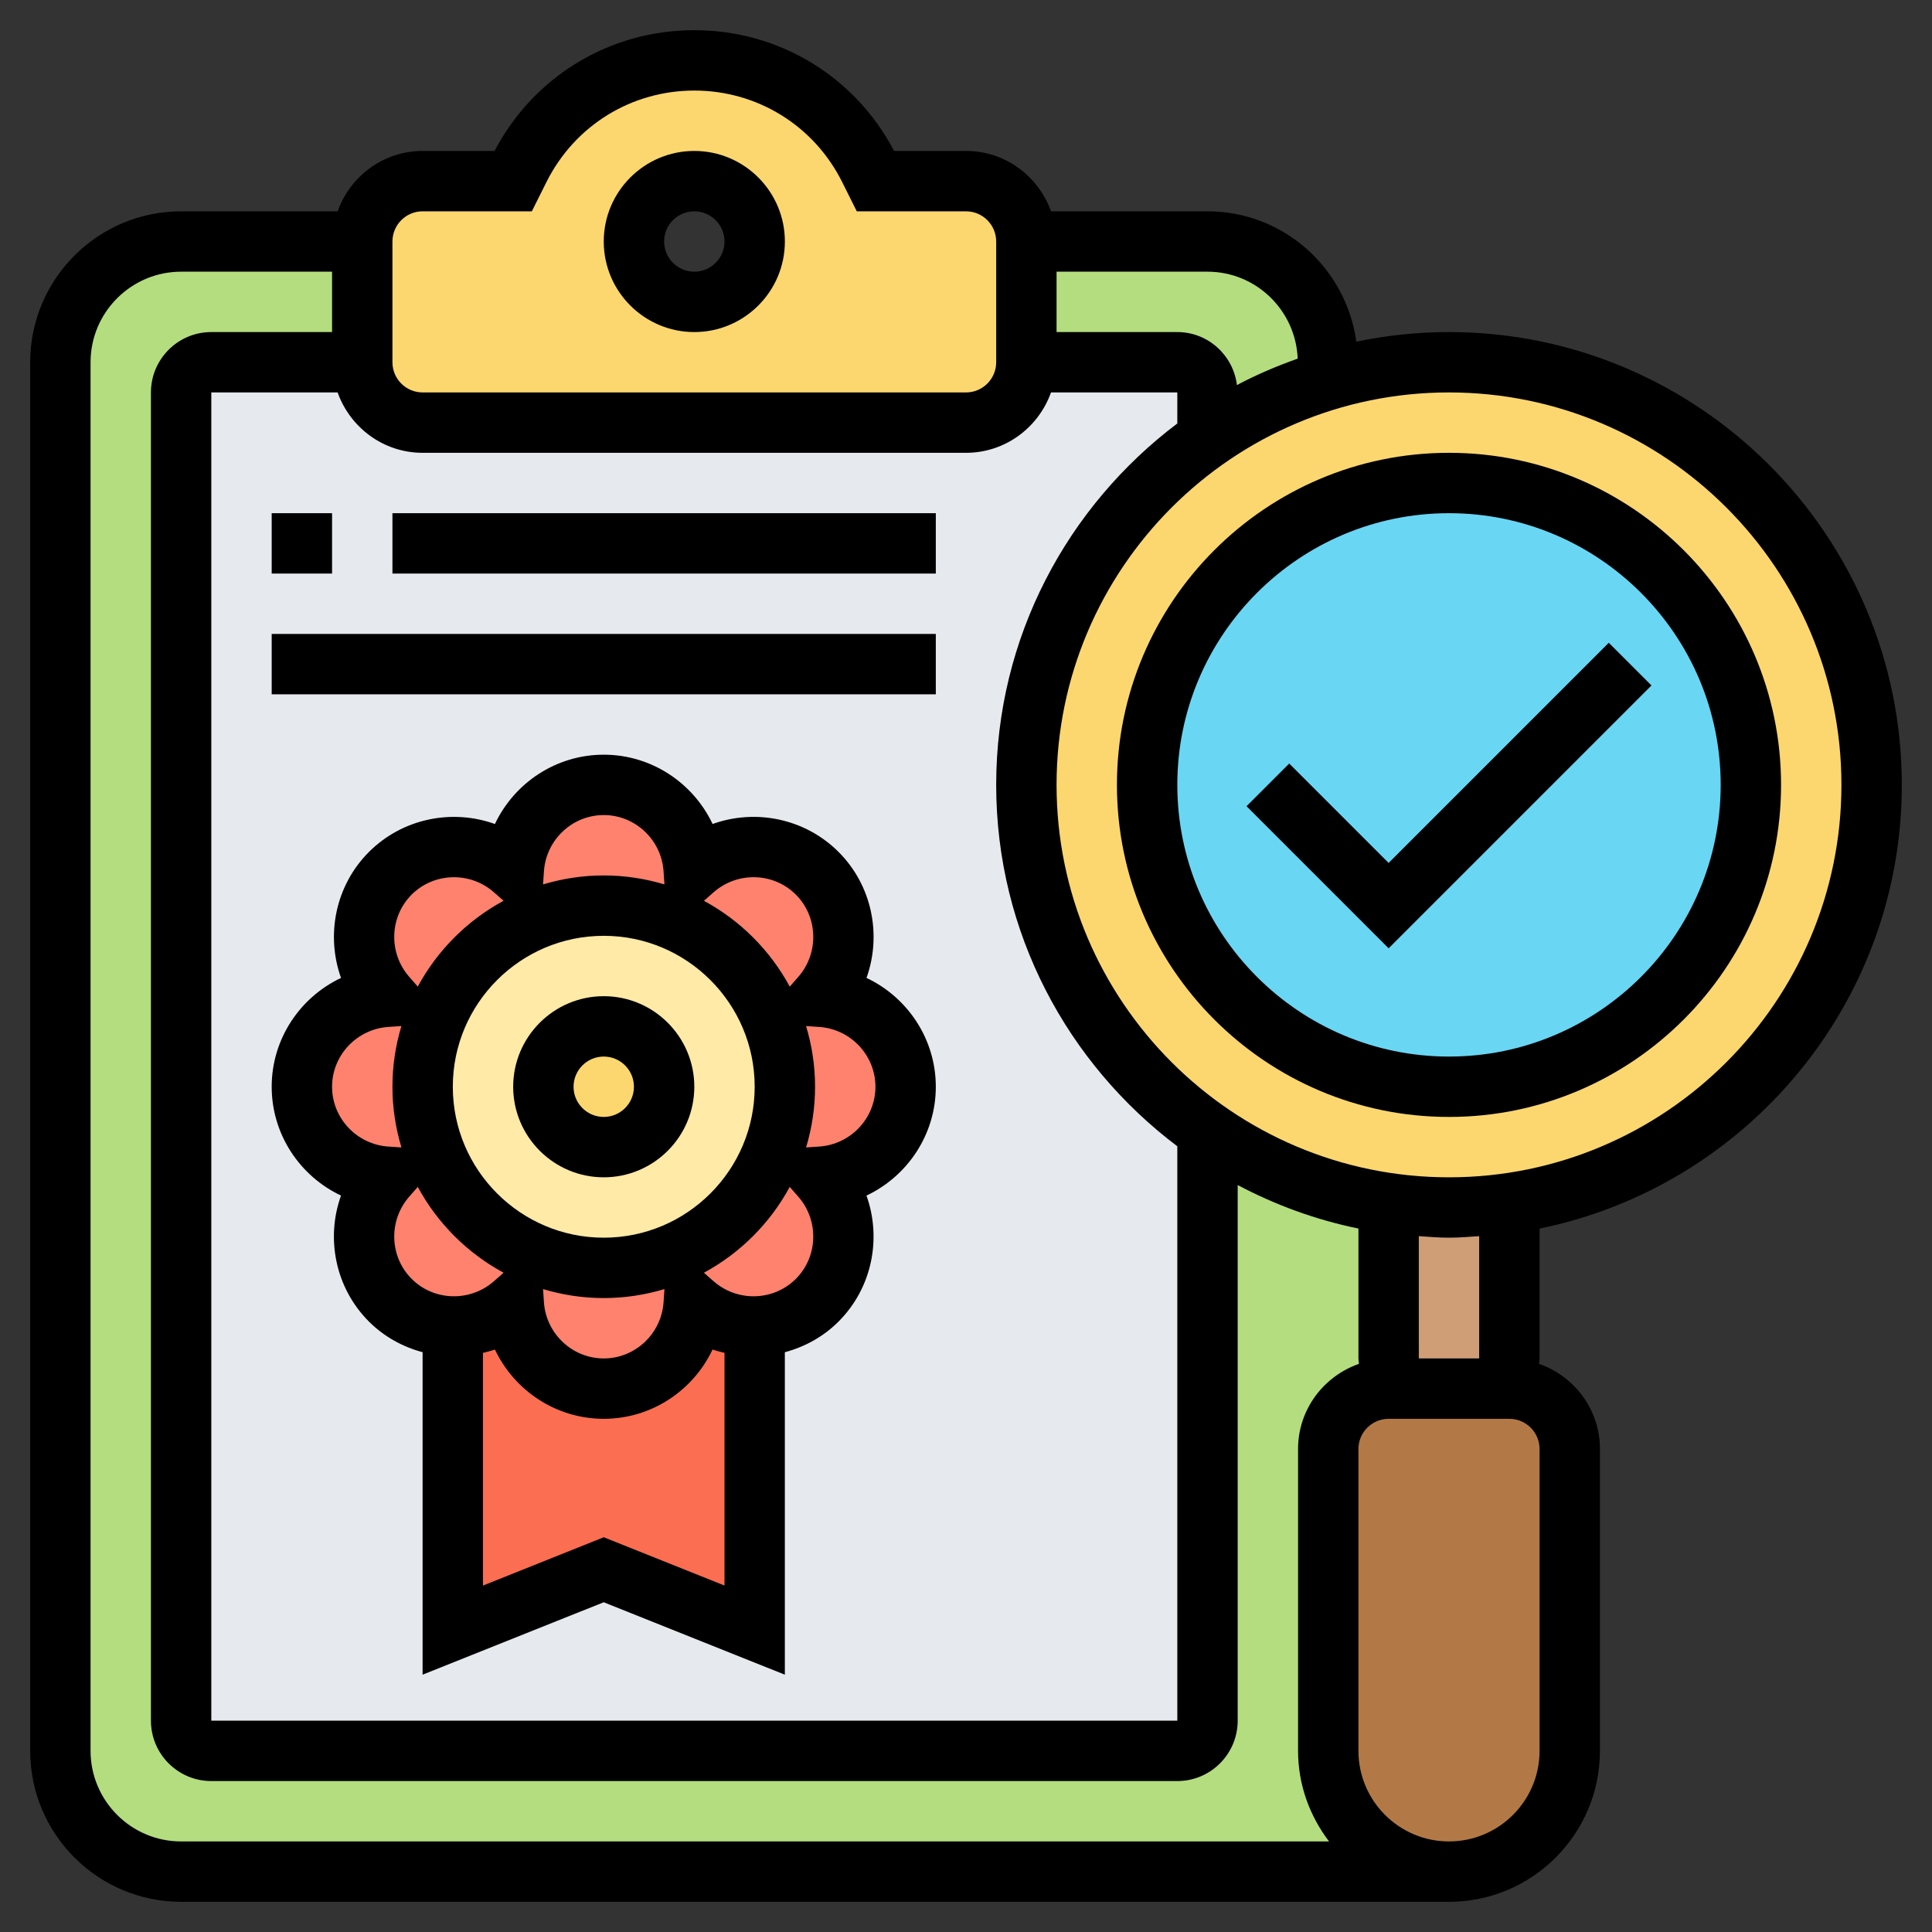
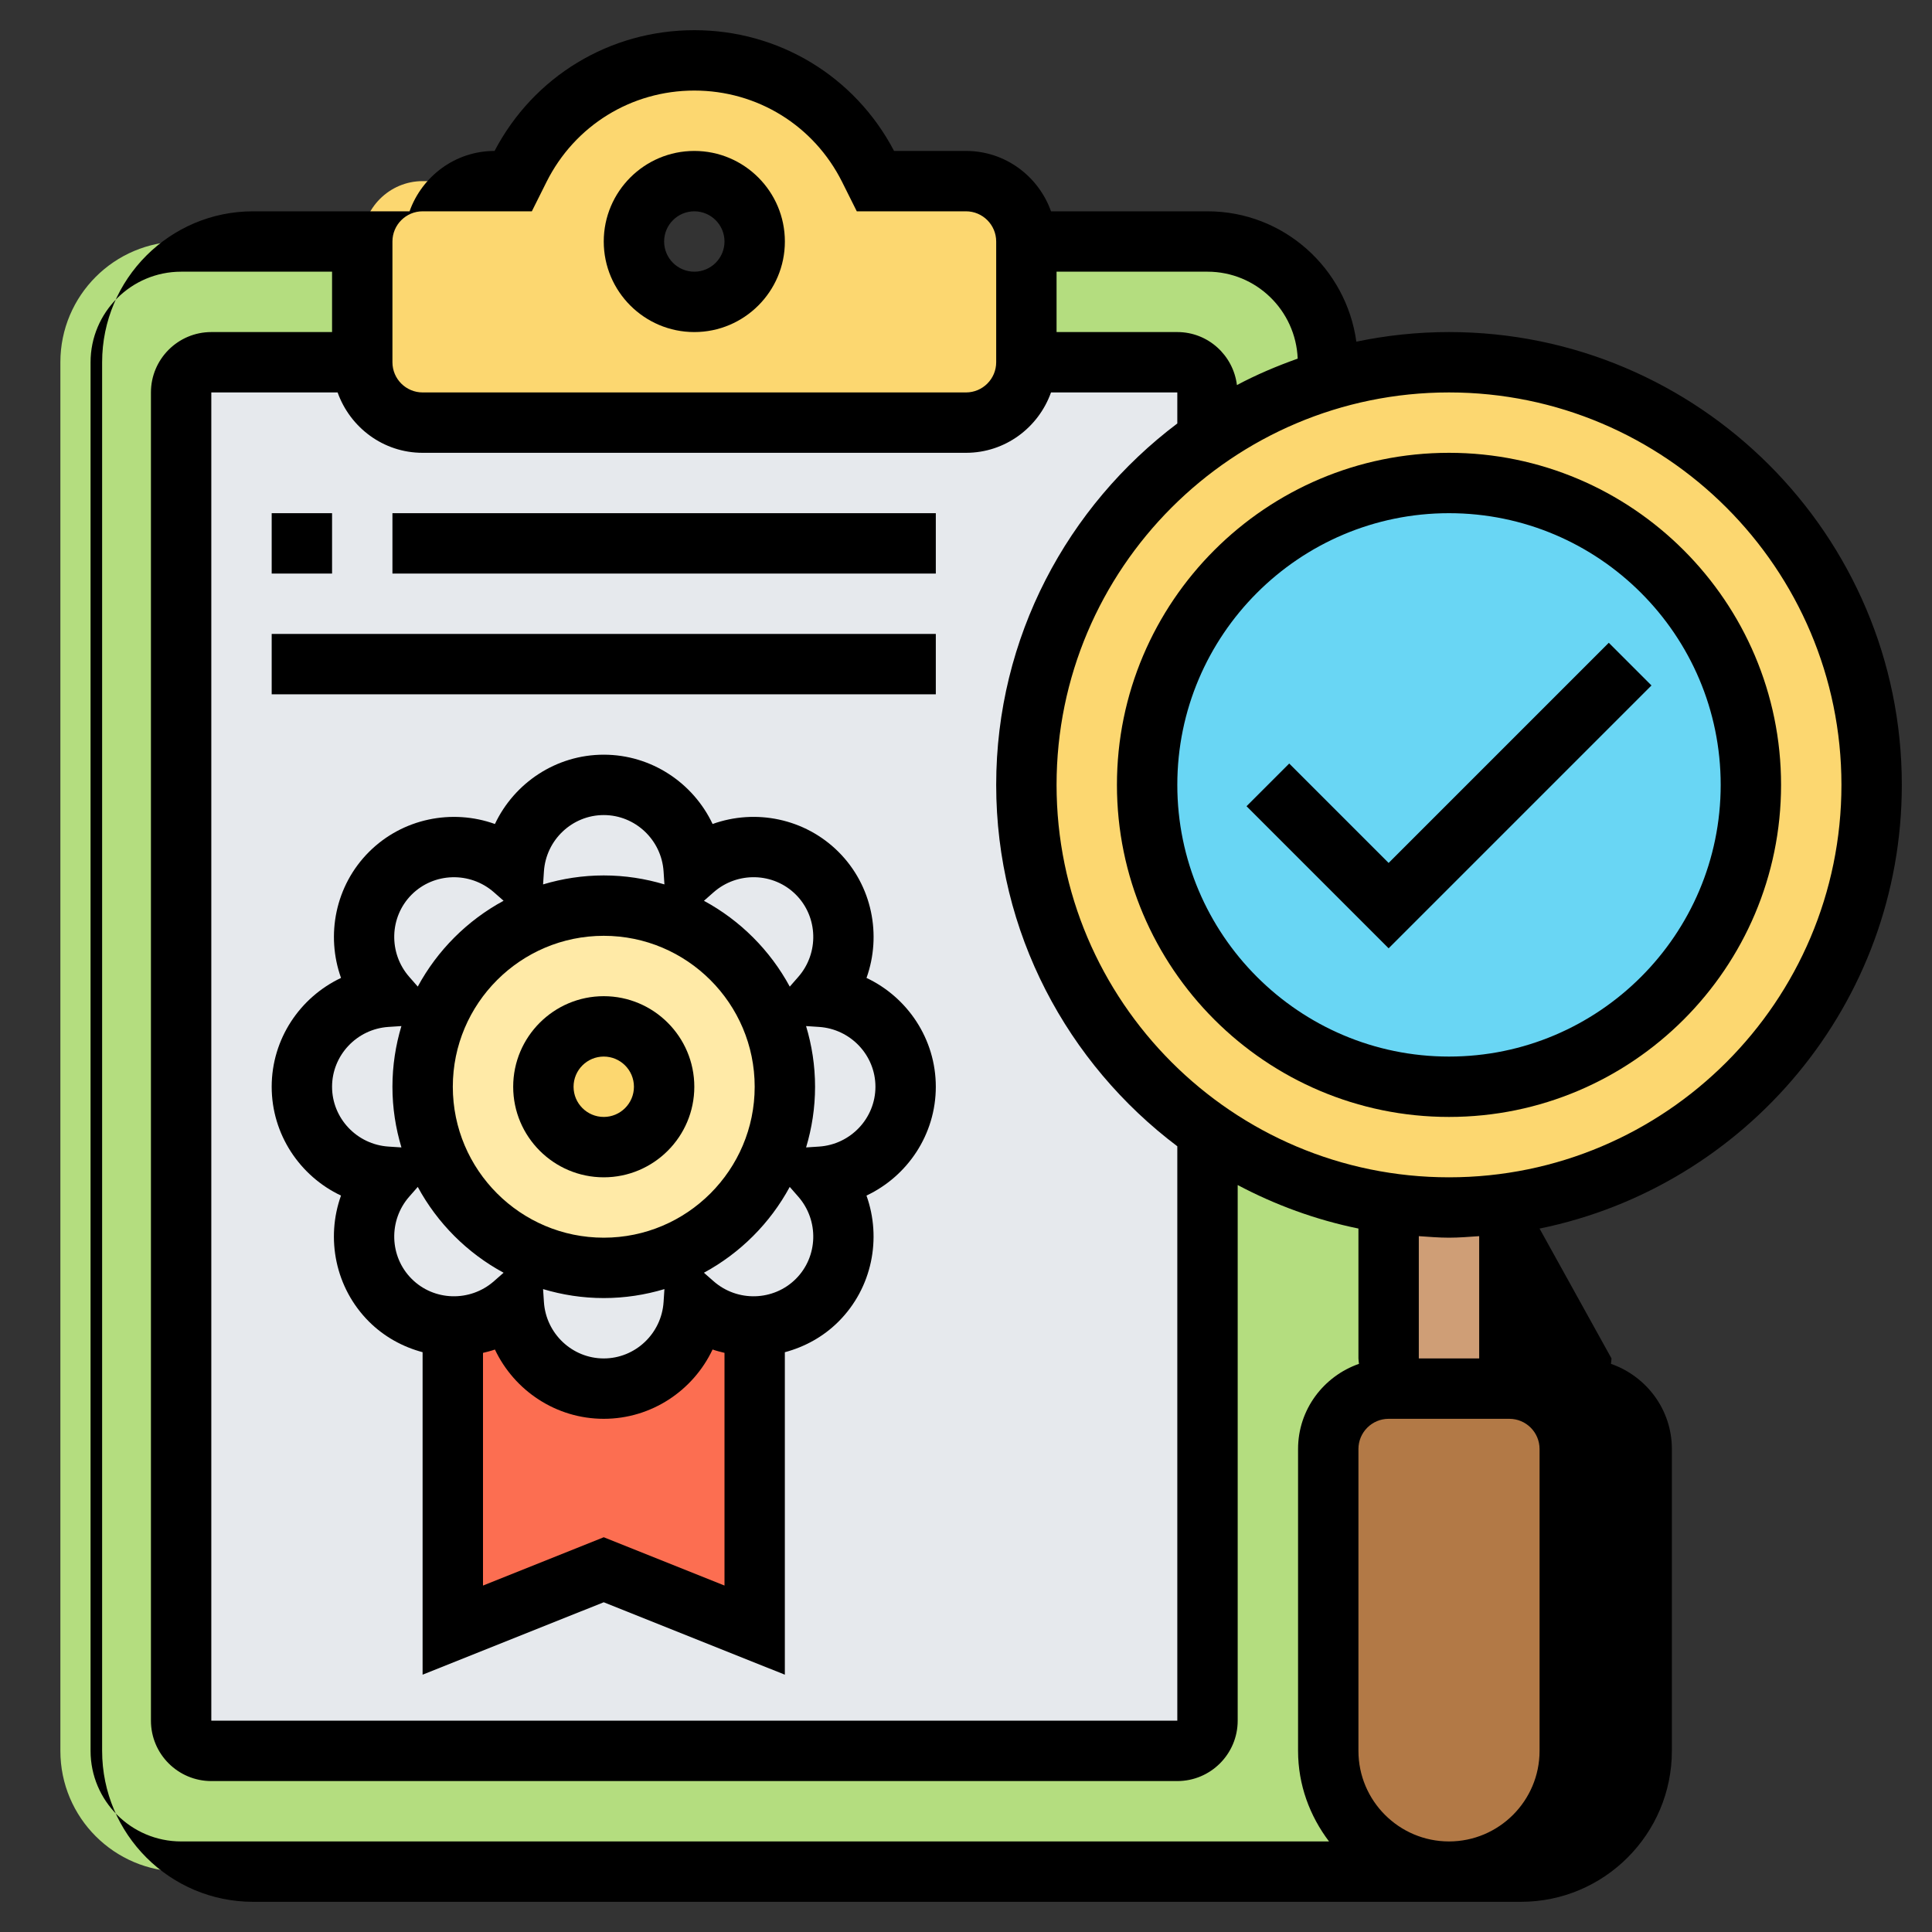
<svg xmlns="http://www.w3.org/2000/svg" id="Layer_5" enable-background="new 0 0 64 64" height="512" viewBox="0 0 64 64" width="512">
  <rect x="0" y="0" width="64" height="64" fill="#333333" stroke="none" />
  <g>
    <g>
      <g>
        <path d="m44 12.58v.01c-1.44.42-2.79 1.08-4 1.93v-1.52c0-.55-.45-1-1-1h-5v-4h6c2.21 0 4 1.79 4 4z" fill="#b4dd7f" />
      </g>
      <g>
        <path d="m48 62h-42c-2.21 0-4-1.79-4-4v-46c0-2.21 1.79-4 4-4h6v4h-5c-.55 0-1 .45-1 1v44c0 .55.45 1 1 1h32c.55 0 1-.45 1-1v-19.52c1.75 1.23 3.79 2.06 6 2.38v5.14c0 .55.45 1 1 1h-1c-1.1 0-2 .9-2 2v10c0 2.21 1.79 4 4 4z" fill="#b4dd7f" />
      </g>
      <g>
        <path d="m6 57v-44c0-.55.45-1 1-1h5c0 1.1.9 2 2 2h18c1.1 0 2-.9 2-2h5c.55 0 1 .45 1 1v1.52c-3.63 2.52-6 6.73-6 11.48s2.37 8.96 6 11.48v19.52c0 .55-.45 1-1 1h-32c-.55 0-1-.45-1-1z" fill="#e6e9ed" />
      </g>
      <g>
        <path d="m34 8v4c0 1.1-.9 2-2 2h-18c-1.1 0-2-.9-2-2v-4c0-1.1.9-2 2-2h3l.21-.42c.55-1.1 1.39-1.99 2.39-2.61s2.18-.97 3.4-.97c2.45 0 4.69 1.39 5.79 3.58l.21.42h3c1.1 0 2 .9 2 2zm-9 0c0-1.1-.9-2-2-2s-2 .9-2 2 .9 2 2 2 2-.9 2-2z" fill="#fcd770" />
      </g>
      <g>
        <path d="m15 54v-10.05c.72 0 1.44-.25 2.02-.75.1 1.56 1.39 2.8 2.98 2.8s2.88-1.24 2.98-2.8c.58.5 1.3.75 2.02.75v10.05l-5-2z" fill="#fc6e51" />
      </g>
      <g>
-         <path d="m17.02 28.8c.1-1.56 1.39-2.8 2.98-2.8s2.88 1.24 2.98 2.8c1.18-1.03 2.97-1 4.09.13 1.13 1.12 1.16 2.91.13 4.09 1.56.1 2.8 1.39 2.8 2.98s-1.24 2.88-2.8 2.98c1.03 1.18 1 2.97-.13 4.09-.57.58-1.32.87-2.07.88-.72 0-1.44-.25-2.02-.75-.1 1.56-1.39 2.8-2.98 2.8s-2.88-1.24-2.98-2.8c-.58.5-1.3.75-2.02.75-.75-.01-1.5-.3-2.07-.88-1.13-1.12-1.16-2.91-.13-4.09-1.56-.1-2.8-1.39-2.8-2.98s1.24-2.88 2.8-2.98c-1.03-1.18-1-2.97.13-4.09 1.12-1.13 2.91-1.16 4.09-.13z" fill="#ff826e" />
-       </g>
+         </g>
      <g>
        <path d="m20 30c3.31 0 6 2.69 6 6s-2.69 6-6 6-6-2.69-6-6 2.69-6 6-6z" fill="#ffeaa7" />
      </g>
      <g>
        <circle cx="20" cy="36" fill="#fcd770" r="2" />
      </g>
      <g>
        <path d="m50 46c1.1 0 2 .9 2 2v10c0 1.1-.45 2.1-1.17 2.83-.73.72-1.73 1.17-2.83 1.17-2.21 0-4-1.79-4-4v-10c0-1.1.9-2 2-2h1 2z" fill="#b27946" />
      </g>
      <g>
        <path d="m50 39.86v5.14c0 .55-.45 1-1 1h-2c-.55 0-1-.45-1-1v-5.14c.65.09 1.32.14 2 .14s1.35-.05 2-.14z" fill="#cf9e76" />
      </g>
      <g>
        <path d="m46 39.86c-2.21-.32-4.25-1.15-6-2.38-3.63-2.52-6-6.73-6-11.48s2.37-8.96 6-11.48c1.21-.85 2.56-1.51 4-1.93v-.01c1.27-.38 2.61-.58 4-.58 7.73 0 14 6.27 14 14 0 7.05-5.22 12.89-12 13.86-.65.09-1.32.14-2 .14s-1.35-.05-2-.14z" fill="#fcd770" />
      </g>
      <g>
        <circle cx="48" cy="26" fill="#69d6f4" r="10" />
      </g>
    </g>
    <g>
      <path d="m48 37c6.065 0 11-4.935 11-11s-4.935-11-11-11-11 4.935-11 11 4.935 11 11 11zm0-20c4.962 0 9 4.037 9 9s-4.038 9-9 9-9-4.037-9-9 4.038-9 9-9z" />
      <path d="m46 31.414 8.707-8.707-1.414-1.414-7.293 7.293-3.293-3.293-1.414 1.414z" />
-       <path d="m51 40.698c6.838-1.394 12-7.454 12-14.698 0-8.271-6.729-15-15-15-1.052 0-2.078.111-3.069.318-.336-2.432-2.408-4.318-4.931-4.318h-5.184c-.414-1.161-1.514-2-2.816-2h-2.383c-1.296-2.472-3.818-4-6.617-4s-5.321 1.528-6.617 4h-2.383c-1.302 0-2.402.839-2.816 2h-5.184c-2.757 0-5 2.243-5 5v46c0 2.757 2.243 5 5 5h42c2.757 0 5-2.243 5-5v-10c0-1.309-.847-2.412-2.018-2.821.005-.06.018-.118.018-.179zm-4 .251c.332.022.662.051 1 .051s.668-.029 1-.051v4.051h-2zm14-14.949c0 7.168-5.832 13-13 13s-13-5.832-13-13 5.832-13 13-13 13 5.832 13 13zm-49.816-13c.414 1.161 1.514 2 2.816 2h18c1.302 0 2.402-.839 2.816-2h4.184v1.028c-3.635 2.74-6 7.079-6 11.972s2.365 9.232 6 11.972v19.028h-32v-44zm31.804-1.12c-.694.247-1.37.533-2.013.876-.122-.987-.956-1.756-1.975-1.756h-4v-2h5c1.613 0 2.923 1.282 2.988 2.88zm-29.988-3.88c0-.552.449-1 1-1h3.618l.487-.975c.934-1.866 2.809-3.025 4.895-3.025s3.961 1.159 4.895 3.025l.487.975h3.618c.551 0 1 .448 1 1v4c0 .552-.449 1-1 1h-18c-.551 0-1-.448-1-1zm-10 50v-46c0-1.654 1.346-3 3-3h5v2h-4c-1.103 0-2 .897-2 2v44c0 1.103.897 2 2 2h32c1.103 0 2-.897 2-2v-17.744c1.242.658 2.583 1.152 4 1.441v4.303c0 .061.013.119.018.179-1.171.409-2.018 1.512-2.018 2.821v10c0 1.13.391 2.162 1.026 3h-38.026c-1.654 0-3-1.346-3-3zm48 0c0 1.654-1.346 3-3 3s-3-1.346-3-3v-10c0-.552.449-1 1-1h1 2 1c.551 0 1 .448 1 1z" />
+       <path d="m51 40.698c6.838-1.394 12-7.454 12-14.698 0-8.271-6.729-15-15-15-1.052 0-2.078.111-3.069.318-.336-2.432-2.408-4.318-4.931-4.318h-5.184c-.414-1.161-1.514-2-2.816-2h-2.383c-1.296-2.472-3.818-4-6.617-4s-5.321 1.528-6.617 4c-1.302 0-2.402.839-2.816 2h-5.184c-2.757 0-5 2.243-5 5v46c0 2.757 2.243 5 5 5h42c2.757 0 5-2.243 5-5v-10c0-1.309-.847-2.412-2.018-2.821.005-.06.018-.118.018-.179zm-4 .251c.332.022.662.051 1 .051s.668-.029 1-.051v4.051h-2zm14-14.949c0 7.168-5.832 13-13 13s-13-5.832-13-13 5.832-13 13-13 13 5.832 13 13zm-49.816-13c.414 1.161 1.514 2 2.816 2h18c1.302 0 2.402-.839 2.816-2h4.184v1.028c-3.635 2.74-6 7.079-6 11.972s2.365 9.232 6 11.972v19.028h-32v-44zm31.804-1.12c-.694.247-1.37.533-2.013.876-.122-.987-.956-1.756-1.975-1.756h-4v-2h5c1.613 0 2.923 1.282 2.988 2.88zm-29.988-3.88c0-.552.449-1 1-1h3.618l.487-.975c.934-1.866 2.809-3.025 4.895-3.025s3.961 1.159 4.895 3.025l.487.975h3.618c.551 0 1 .448 1 1v4c0 .552-.449 1-1 1h-18c-.551 0-1-.448-1-1zm-10 50v-46c0-1.654 1.346-3 3-3h5v2h-4c-1.103 0-2 .897-2 2v44c0 1.103.897 2 2 2h32c1.103 0 2-.897 2-2v-17.744c1.242.658 2.583 1.152 4 1.441v4.303c0 .061.013.119.018.179-1.171.409-2.018 1.512-2.018 2.821v10c0 1.13.391 2.162 1.026 3h-38.026c-1.654 0-3-1.346-3-3zm48 0c0 1.654-1.346 3-3 3s-3-1.346-3-3v-10c0-.552.449-1 1-1h1 2 1c.551 0 1 .448 1 1z" />
      <path d="m23 11c1.654 0 3-1.346 3-3s-1.346-3-3-3-3 1.346-3 3 1.346 3 3 3zm0-4c.551 0 1 .448 1 1s-.449 1-1 1-1-.448-1-1 .449-1 1-1z" />
      <path d="m20 33c-1.654 0-3 1.346-3 3s1.346 3 3 3 3-1.346 3-3-1.346-3-3-3zm0 4c-.551 0-1-.448-1-1s.449-1 1-1 1 .448 1 1-.449 1-1 1z" />
      <path d="m9 17h2v2h-2z" />
      <path d="m13 17h18v2h-18z" />
      <path d="m9 21h22v2h-22z" />
      <path d="m11.296 39.605c-.507 1.416-.191 3.056.925 4.173.508.507 1.125.841 1.778 1.015v10.683l6-2.399 6 2.399v-10.682c.653-.175 1.271-.508 1.779-1.016 1.116-1.117 1.432-2.757.925-4.173 1.361-.642 2.297-2.025 2.297-3.605s-.936-2.963-2.296-3.605c.507-1.416.191-3.056-.925-4.173-1.118-1.117-2.758-1.435-4.173-.926-.643-1.36-2.026-2.296-3.606-2.296s-2.963.936-3.605 2.296c-1.416-.508-3.055-.191-4.173.926-1.116 1.117-1.432 2.757-.925 4.173-1.361.642-2.297 2.025-2.297 3.605s.936 2.963 2.296 3.605zm2.261.035.282-.322c.65 1.202 1.641 2.193 2.843 2.843l-.321.282c-.791.693-1.987.659-2.724-.079-.738-.737-.773-1.934-.08-2.724zm6.443 1.36c-2.757 0-5-2.243-5-5s2.243-5 5-5 5 2.243 5 5-2.243 5-5 5zm2.01 1.703-.028.427c-.068 1.049-.939 1.87-1.982 1.87s-1.914-.821-1.982-1.87l-.028-.427c.637.191 1.311.297 2.01.297s1.373-.106 2.01-.297zm-2.01 8.22-4 1.601v-7.708c.133-.033.265-.065.395-.111.642 1.359 2.025 2.295 3.605 2.295s2.963-.936 3.605-2.296c.129.046.262.078.395.111v7.708zm6.364-8.559c-.737.736-1.933.774-2.725.079l-.321-.282c1.202-.65 2.193-1.641 2.843-2.843l.282.322c.693.79.658 1.987-.079 2.724zm2.636-6.364c0 1.043-.821 1.914-1.87 1.982l-.427.028c.191-.637.297-1.311.297-2.01s-.106-1.373-.298-2.01l.427.028c1.05.068 1.871.939 1.871 1.982zm-5.36-6.443c.791-.694 1.987-.659 2.724.079.737.737.772 1.935.08 2.725l-.282.322c-.65-1.202-1.641-2.193-2.843-2.843zm-3.64-2.557c1.043 0 1.914.821 1.982 1.87l.028.427c-.637-.191-1.311-.297-2.01-.297s-1.373.106-2.01.297l.028-.427c.068-1.049.939-1.87 1.982-1.87zm-6.364 2.636c.736-.736 1.934-.773 2.725-.079l.321.282c-1.202.65-2.193 1.641-2.843 2.843l-.282-.322c-.693-.79-.658-1.987.079-2.724zm-.766 4.382.427-.028c-.191.637-.297 1.311-.297 2.01s.106 1.373.298 2.01l-.427-.028c-1.05-.068-1.871-.939-1.871-1.982s.821-1.914 1.87-1.982z" />
    </g>
  </g>
</svg>